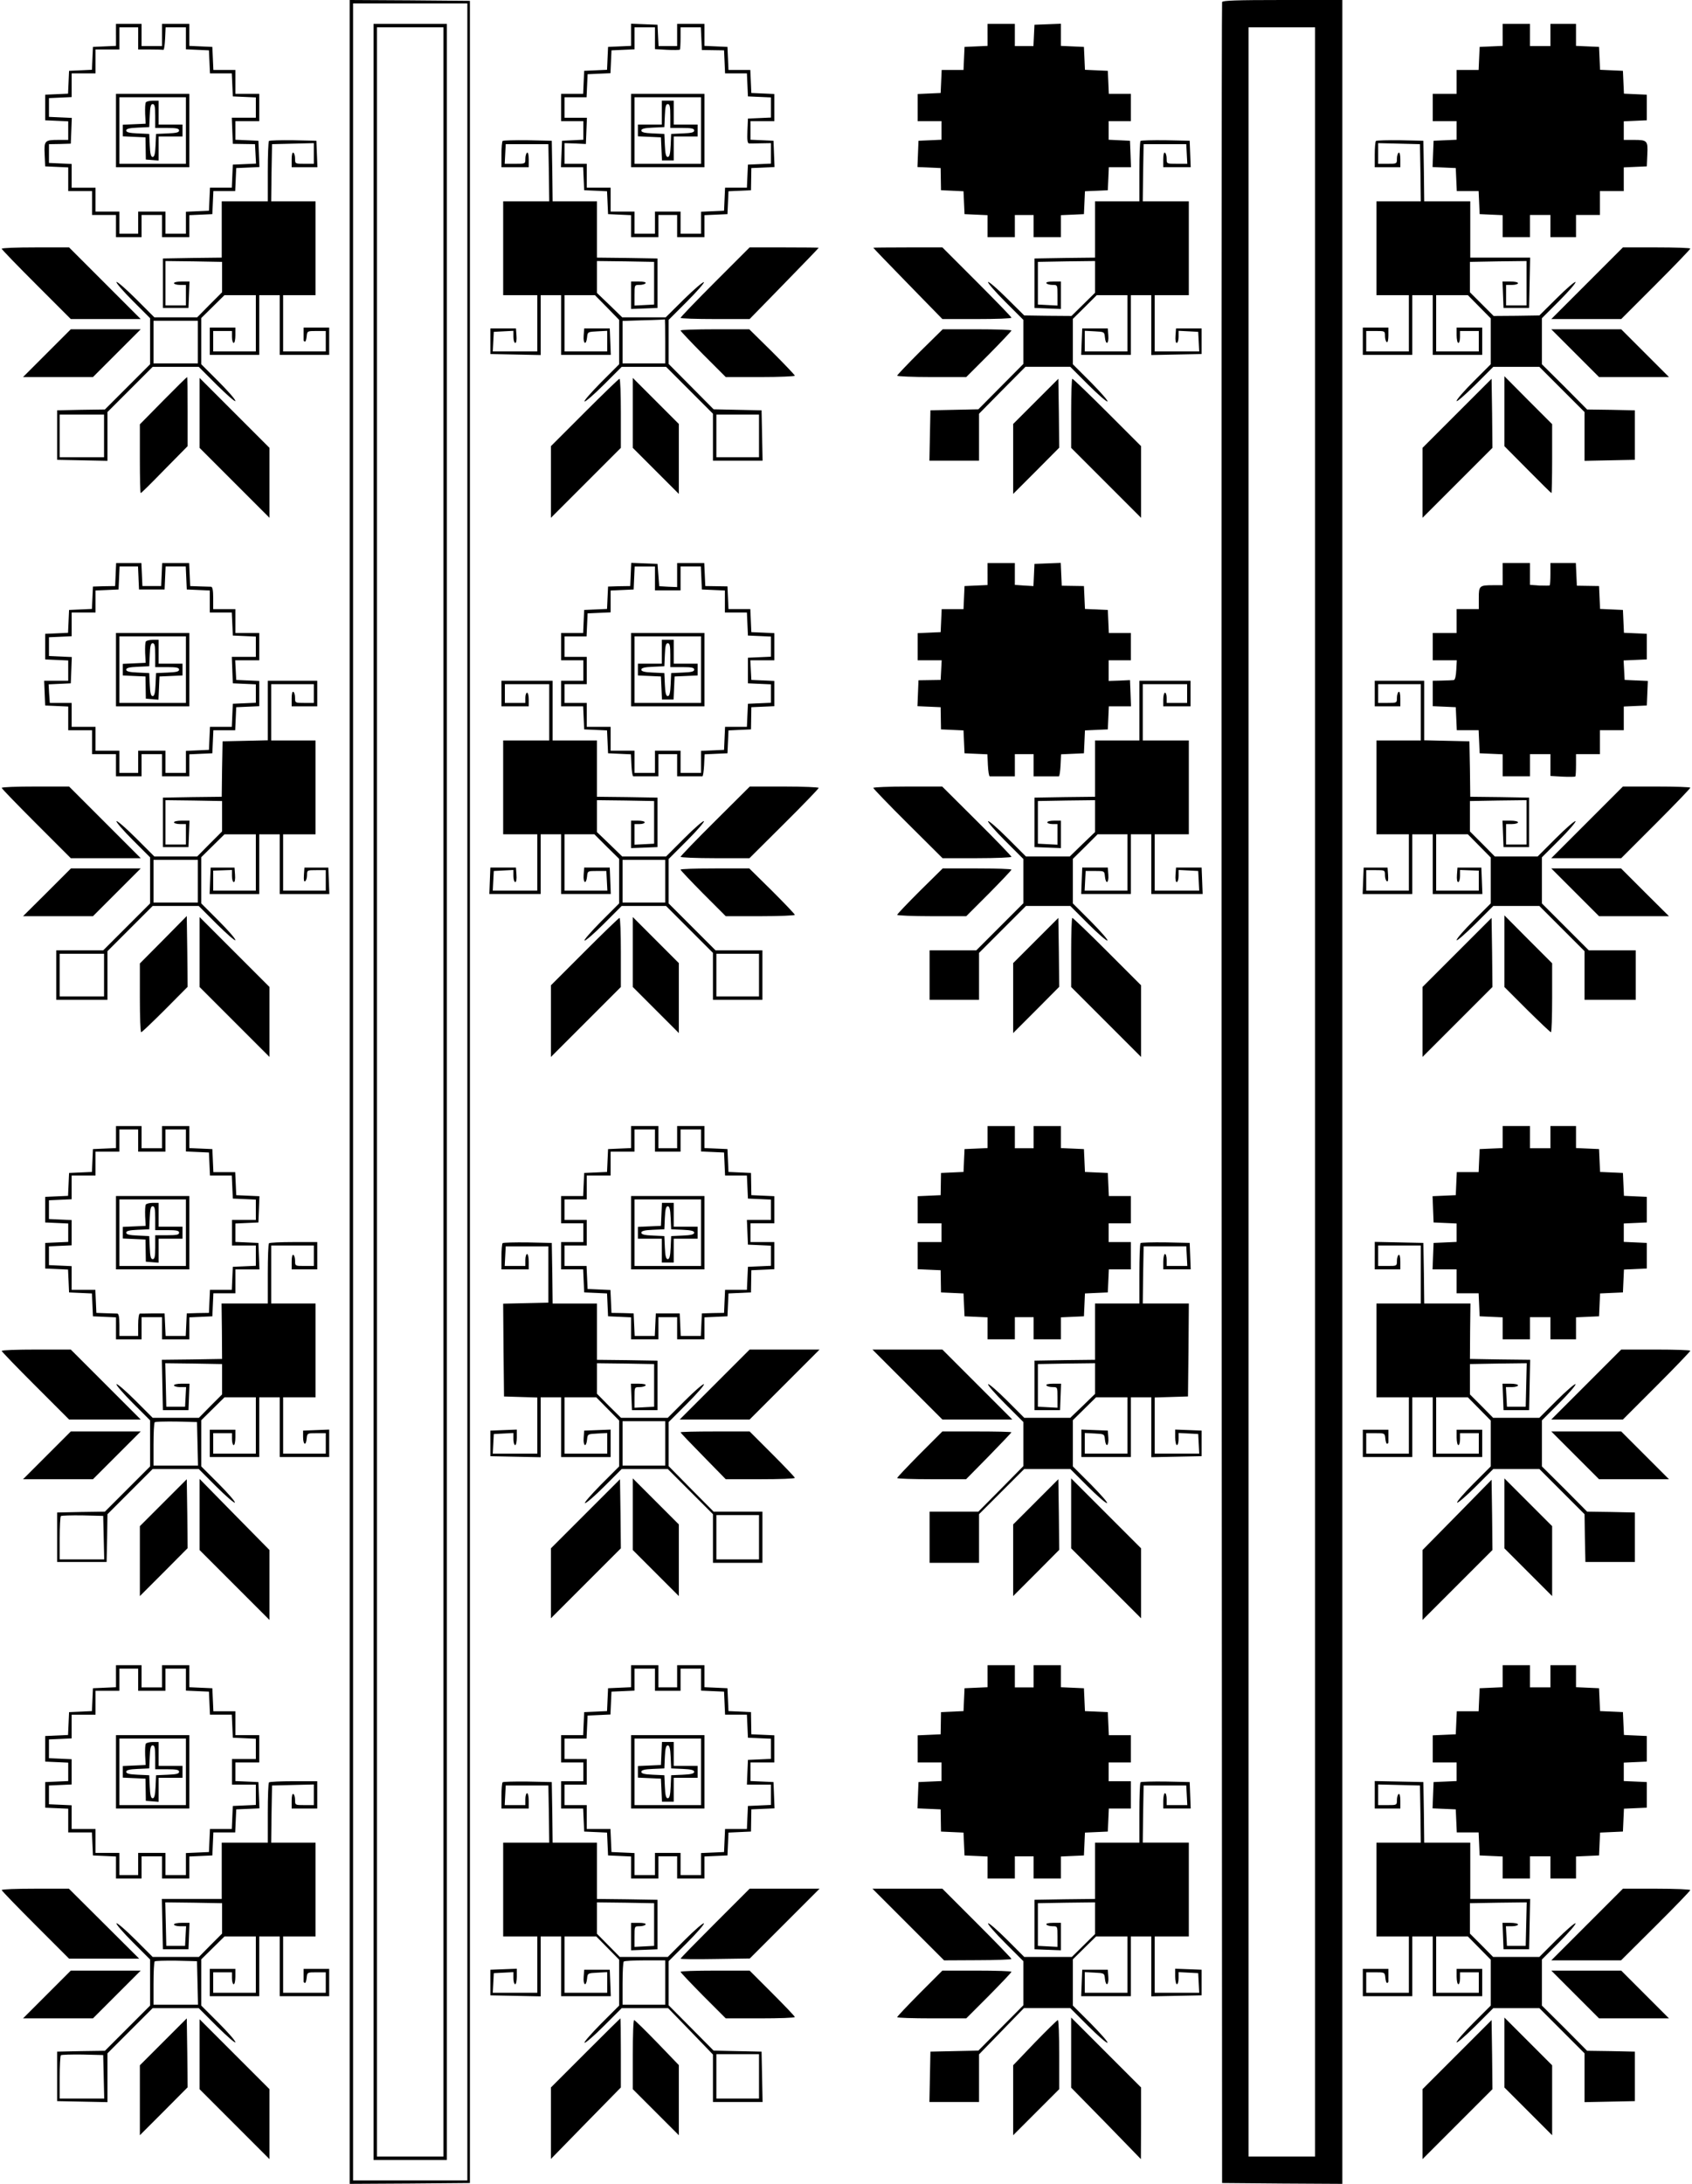
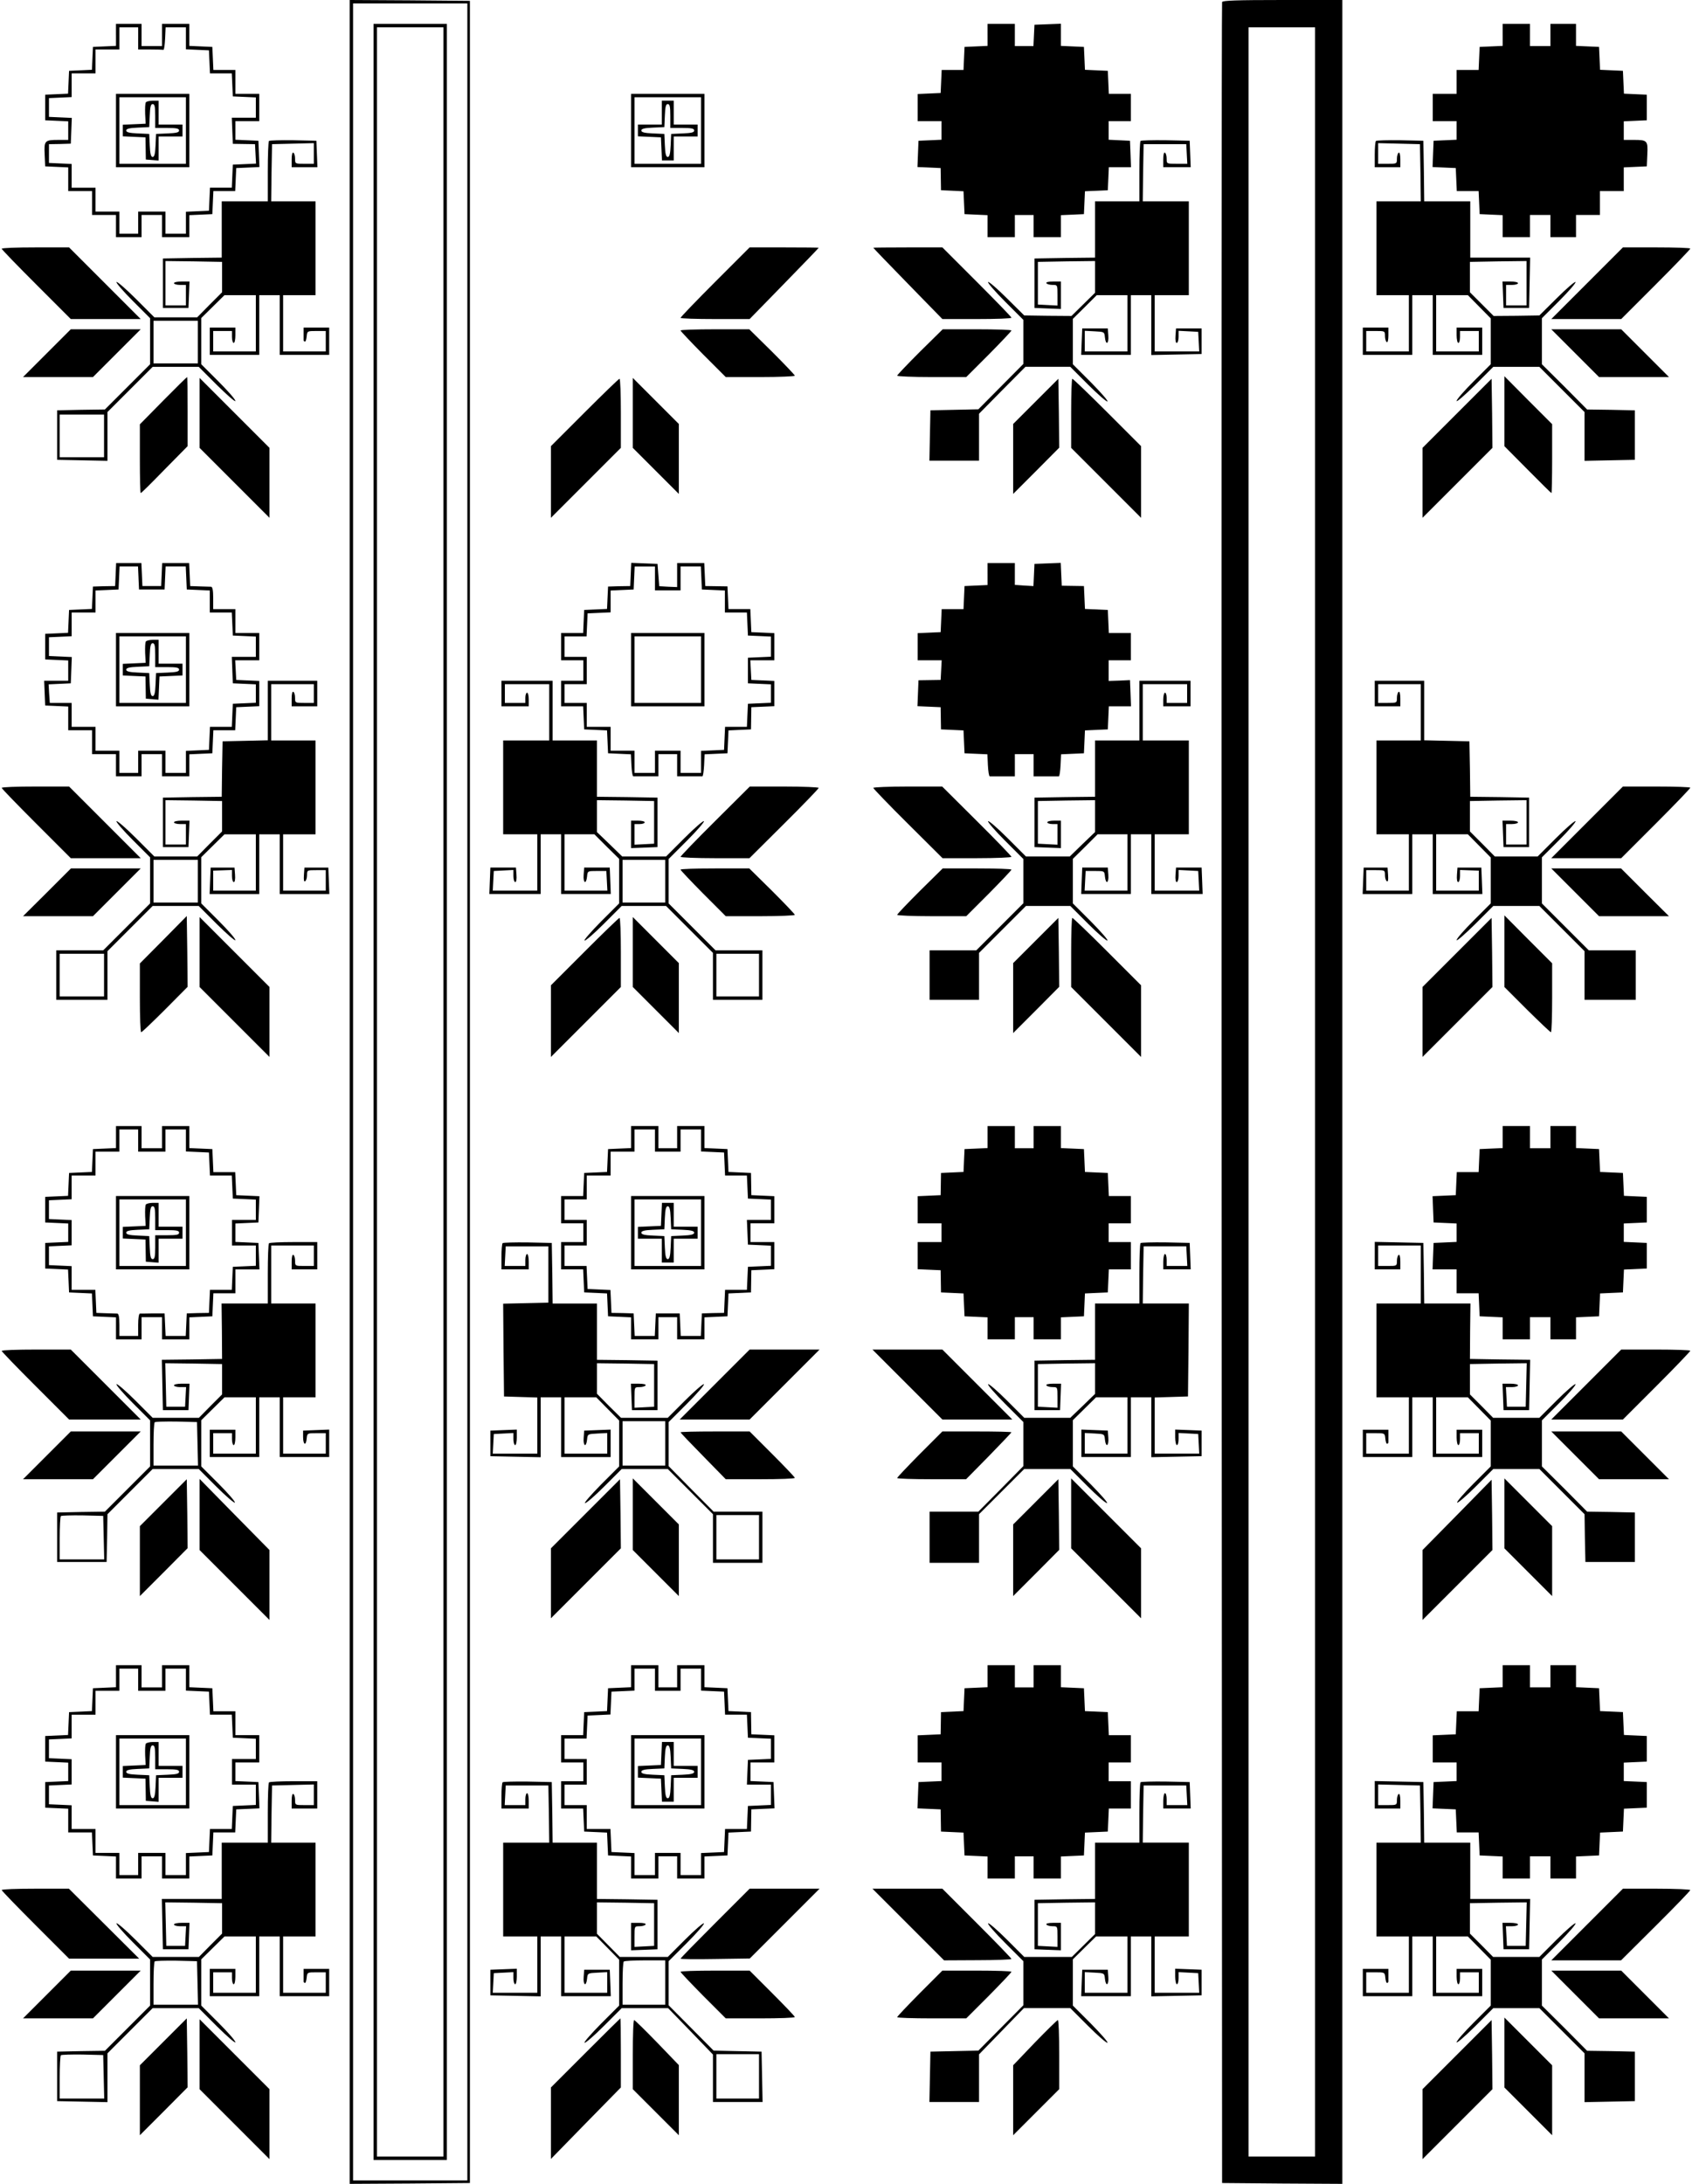
<svg xmlns="http://www.w3.org/2000/svg" version="1.0" width="992pt" height="1280pt" viewBox="0 0 992 1280" preserveAspectRatio="xMidYMid meet">
  <g transform="translate(0,1280) scale(0.1,-0.1)" fill="#000000" stroke="none">
    <path d="M2050 6400 l0 -6400 353 2 352 3 0 6395 0 6395 -352 3 -353 2 0 -6400z m690 0 l0 -6380 -335 0 -335 0 0 6380 0 6380 335 0 335 0 0 -6380z" />
    <path d="M2190 6400 l0 -6260 215 0 215 0 0 6260 0 6260 -215 0 -215 0 0 -6260z m410 0 l0 -6240 -195 0 -195 0 0 6240 0 6240 195 0 195 0 0 -6240z" />
    <path d="M7165 12788 c-3 -7 -4 -2886 -3 -6398 l3 -6385 353 -3 352 -2 0 6400 0 6400 -350 0 c-271 0 -352 -3 -355 -12z m545 -6388 l0 -6240 -195 0 -195 0 0 6240 0 6240 195 0 195 0 0 -6240z" />
    <path d="M680 12595 l0 -64 -67 -3 -68 -3 -3 -67 -3 -67 -67 -3 -67 -3 -3 -67 -3 -67 -67 -3 -67 -3 0 -75 0 -75 68 -3 67 -3 0 -54 0 -55 -57 0 c-81 0 -85 -4 -81 -86 l3 -69 68 -3 67 -3 0 -69 0 -70 70 0 70 0 0 -70 0 -70 70 0 70 0 0 -65 0 -65 75 0 75 0 0 65 0 65 60 0 60 0 0 -65 0 -65 80 0 80 0 0 65 0 64 68 3 67 3 3 68 3 67 64 0 64 0 3 68 3 67 68 3 68 3 -3 77 -3 77 -67 3 -68 3 0 54 0 55 70 0 70 0 0 80 0 80 -70 0 -70 0 0 70 0 70 -65 0 -64 0 -3 68 -3 67 -67 3 -68 3 0 64 0 65 -80 0 -80 0 0 -65 0 -65 -60 0 -60 0 0 65 0 65 -75 0 -75 0 0 -65z m130 -20 l0 -65 70 0 c39 0 73 -1 78 -2 4 -2 8 27 10 65 l3 67 59 0 60 0 0 -65 0 -64 68 -3 67 -3 3 -67 3 -68 64 0 64 0 3 -67 3 -68 68 -3 67 -3 0 -59 0 -60 -70 0 -71 0 3 -76 3 -77 65 -1 65 -1 3 -57 3 -57 -68 -3 -68 -3 -3 -67 -3 -68 -64 0 -64 0 -3 -67 -3 -68 -67 -3 -68 -3 0 -64 0 -65 -60 0 -60 0 0 65 0 65 -80 0 -80 0 0 -65 0 -65 -55 0 -55 0 0 65 0 65 -70 0 -70 0 0 70 0 70 -70 0 -70 0 0 70 0 69 -66 3 -67 3 0 55 0 55 64 1 64 2 3 75 3 76 -67 3 -67 3 0 55 0 55 67 3 66 3 0 69 0 70 70 0 70 0 0 70 0 70 70 0 70 0 0 65 0 65 55 0 55 0 0 -65z" />
    <path d="M680 12035 l0 -215 215 0 215 0 0 215 0 215 -215 0 -215 0 0 -215z m410 0 l0 -195 -195 0 -195 0 0 195 0 195 195 0 195 0 0 -195z" />
    <path d="M855 12200 c-4 -6 -5 -36 -4 -68 l3 -57 -67 -3 -67 -3 0 -34 0 -34 66 -3 67 -3 1 -65 1 -65 38 -3 37 -3 0 70 0 71 70 0 70 0 0 35 0 35 -70 0 -70 0 0 70 0 70 -34 0 c-19 0 -38 -5 -41 -10z m55 -80 l0 -70 70 0 c55 0 70 -3 70 -15 0 -11 -16 -15 -67 -17 l-68 -3 -3 -67 c-2 -50 -7 -68 -17 -68 -10 0 -15 18 -17 68 l-3 67 -67 3 c-50 2 -68 7 -68 17 0 10 18 15 68 17 l67 3 3 68 c2 51 6 67 17 67 12 0 15 -15 15 -70z" />
-     <path d="M3700 12596 l0 -65 -67 -3 -68 -3 -3 -67 -3 -67 -67 -3 -67 -3 -3 -67 -3 -68 -64 0 -65 0 0 -80 0 -80 65 0 65 0 0 -55 0 -54 -62 -3 -63 -3 -3 -77 -3 -78 65 0 65 0 3 -67 3 -68 67 -3 67 -3 3 -67 3 -67 68 -3 67 -3 0 -64 0 -65 80 0 80 0 0 65 0 65 55 0 55 0 0 -65 0 -65 80 0 80 0 0 65 0 64 68 3 67 3 3 67 3 67 66 3 66 3 1 65 1 65 68 3 68 3 -3 77 -3 77 -67 3 -68 3 0 54 0 55 70 0 70 0 0 80 0 79 -67 3 -68 3 -3 68 -3 67 -64 0 -64 0 -3 68 -3 67 -67 3 -68 3 0 64 0 65 -80 0 -80 0 0 -65 0 -65 -55 0 -54 0 -3 63 -3 62 -77 3 -78 3 0 -65z m140 -20 l0 -64 71 -4 c39 -2 73 -1 75 1 2 2 4 33 4 68 l0 63 60 0 59 0 3 -66 3 -67 65 -1 65 -1 3 -67 3 -68 64 0 64 0 3 -67 3 -68 68 -3 67 -3 0 -59 0 -59 -67 -3 -68 -3 -3 -72 c-2 -54 0 -73 10 -74 7 0 39 0 71 1 l57 1 0 -60 0 -60 -67 -3 -68 -3 -3 -67 -3 -68 -64 0 -64 0 -3 -67 -3 -68 -67 -3 -68 -3 0 -64 0 -65 -60 0 -60 0 0 65 0 65 -75 0 -75 0 0 -65 0 -65 -60 0 -60 0 0 65 0 65 -70 0 -70 0 0 70 0 70 -70 0 -70 0 0 70 0 70 -65 0 -65 0 0 61 0 60 63 -2 62 -3 3 77 3 77 -66 0 -65 0 0 60 0 60 65 0 64 0 3 68 3 67 67 3 67 3 3 67 3 67 68 3 67 3 0 64 0 65 60 0 60 0 0 -64z" />
    <path d="M3700 12035 l0 -215 215 0 215 0 0 215 0 215 -215 0 -215 0 0 -215z m410 0 l0 -195 -195 0 -195 0 0 195 0 195 195 0 195 0 0 -195z" />
    <path d="M3880 12140 l0 -70 -70 0 -70 0 0 -35 0 -34 68 -3 67 -3 3 -67 3 -68 34 0 35 0 0 70 0 70 70 0 70 0 0 35 0 35 -70 0 -70 0 0 70 0 70 -35 0 -35 0 0 -70z m50 -20 l0 -70 70 0 c55 0 70 -3 70 -15 0 -11 -16 -15 -67 -17 l-68 -3 -3 -67 c-2 -50 -7 -68 -17 -68 -10 0 -15 18 -17 68 l-3 67 -67 3 c-50 2 -68 7 -68 17 0 10 18 15 68 17 l67 3 3 68 c2 51 6 67 17 67 12 0 15 -15 15 -70z" />
    <path d="M5790 12595 l0 -64 -67 -3 -68 -3 -3 -67 -3 -68 -64 0 -64 0 -3 -67 -3 -68 -67 -3 -68 -3 0 -79 0 -80 70 0 70 0 0 -55 0 -54 -67 -3 -68 -3 -3 -77 -3 -77 68 -3 68 -3 1 -65 1 -65 66 -3 66 -3 3 -67 3 -67 68 -3 67 -3 0 -64 0 -65 80 0 80 0 0 65 0 65 55 0 55 0 0 -65 0 -65 80 0 80 0 0 65 0 64 68 3 67 3 3 67 3 67 67 3 67 3 3 68 3 67 65 0 65 0 -3 78 -3 77 -62 3 -63 3 0 54 0 55 65 0 65 0 0 80 0 80 -65 0 -64 0 -3 68 -3 67 -67 3 -67 3 -3 67 -3 67 -67 3 -68 3 0 65 0 65 -77 -3 -78 -3 -3 -62 -3 -63 -54 0 -55 0 0 65 0 65 -80 0 -80 0 0 -65z" />
    <path d="M8810 12595 l0 -64 -67 -3 -68 -3 -3 -67 -3 -68 -64 0 -65 0 0 -70 0 -70 -70 0 -70 0 0 -80 0 -80 70 0 70 0 0 -55 0 -54 -67 -3 -68 -3 -3 -77 -3 -77 68 -3 68 -3 3 -67 3 -68 64 0 64 0 3 -67 3 -68 68 -3 67 -3 0 -64 0 -65 80 0 80 0 0 65 0 65 60 0 60 0 0 -65 0 -65 75 0 75 0 0 65 0 65 70 0 70 0 0 70 0 70 70 0 70 0 0 70 0 69 68 3 67 3 3 69 c4 82 0 86 -80 86 l-58 0 0 55 0 54 68 3 67 3 0 75 0 75 -67 3 -67 3 -3 67 -3 67 -67 3 -67 3 -3 67 -3 67 -67 3 -68 3 0 64 0 65 -75 0 -75 0 0 -65 0 -65 -60 0 -60 0 0 65 0 65 -80 0 -80 0 0 -65z" />
    <path d="M1577 11974 c-4 -4 -7 -85 -7 -181 l0 -173 -135 0 -135 0 0 -165 0 -165 -172 -2 -173 -3 0 -145 0 -145 75 0 75 0 3 78 3 77 -46 0 c-25 0 -45 -4 -45 -10 0 -5 16 -10 35 -10 l35 0 0 -60 0 -60 -60 0 -60 0 0 130 0 130 166 -2 166 -3 0 -89 0 -89 -73 -73 -73 -74 -126 0 -125 0 -107 107 c-59 59 -111 104 -115 100 -4 -4 39 -54 95 -110 l102 -102 0 -135 0 -135 -132 -132 -133 -133 -140 -2 -140 -3 0 -145 0 -145 148 -3 147 -3 0 143 0 143 132 132 133 133 135 0 135 0 107 -107 c60 -59 108 -101 108 -93 0 9 -45 60 -100 115 l-100 100 0 135 0 136 68 67 68 67 92 0 92 0 0 -165 0 -165 -125 0 -125 0 0 60 0 60 55 0 55 0 0 -35 c0 -19 5 -35 10 -35 6 0 10 20 10 45 l0 45 -75 0 -75 0 0 -80 0 -80 145 0 145 0 0 175 0 175 60 0 60 0 0 -175 0 -175 145 0 145 0 0 80 0 80 -75 0 -75 0 0 -35 c0 -19 0 -37 0 -40 0 -3 3 -6 8 -7 4 -2 8 12 10 30 3 32 4 32 58 32 l54 0 0 -60 0 -60 -125 0 -125 0 0 165 0 165 95 0 95 0 0 275 0 275 -130 0 -130 0 2 168 3 167 123 3 122 3 0 -61 0 -60 -55 0 c-54 0 -55 0 -55 29 0 17 -4 33 -10 36 -6 4 -10 -12 -10 -39 l0 -46 75 0 76 0 -3 78 -3 77 -136 3 c-74 1 -138 -1 -142 -4z m-417 -1179 l0 -125 -130 0 -130 0 0 125 0 125 130 0 130 0 0 -125z m-550 -550 l0 -125 -130 0 -130 0 0 125 0 125 130 0 130 0 0 -125z" />
-     <path d="M2947 11974 c-4 -4 -7 -40 -7 -81 l0 -73 80 0 80 0 0 46 c0 27 -4 43 -10 39 -5 -3 -10 -19 -10 -36 0 -29 0 -29 -60 -29 l-61 0 3 58 3 57 125 0 125 0 3 -167 2 -168 -135 0 -135 0 0 -275 0 -275 100 0 100 0 0 -165 0 -165 -130 0 -131 0 3 58 3 57 58 3 57 3 0 -36 c0 -19 5 -35 11 -35 6 0 9 17 7 43 l-3 42 -75 0 -75 0 0 -75 0 -75 148 -3 147 -3 0 176 0 175 60 0 60 0 0 -175 0 -175 145 0 146 0 -3 78 -3 77 -75 0 -75 0 -3 -42 c-4 -50 15 -59 20 -10 3 32 4 32 61 35 l57 3 0 -61 0 -60 -125 0 -125 0 0 165 0 165 89 0 89 0 71 -72 71 -73 0 -130 0 -130 -106 -106 c-58 -59 -102 -109 -97 -112 5 -3 56 41 114 99 l104 104 130 0 130 0 138 -138 137 -137 0 -138 0 -137 145 0 146 0 -3 148 -3 147 -141 3 -140 3 -132 133 -132 133 0 129 0 129 107 107 c59 59 104 111 100 114 -4 4 -56 -40 -116 -99 l-108 -107 -128 0 -127 0 -74 72 -74 71 0 94 0 93 168 -2 167 -3 0 -125 0 -125 -57 -3 -58 -3 0 61 c0 60 0 60 29 60 17 0 33 5 36 10 4 6 -12 10 -39 10 l-46 0 0 -80 0 -81 78 3 77 3 0 145 0 145 -177 3 -178 2 0 165 0 165 -130 0 -130 0 -2 178 -3 177 -141 3 c-77 1 -143 -1 -147 -4z m953 -1174 l0 -130 -125 0 -125 0 0 125 0 124 123 4 c67 1 123 4 125 5 1 1 2 -56 2 -128z m550 -555 l0 -125 -125 0 -125 0 0 125 0 125 125 0 125 0 0 -125z" />
    <path d="M6687 11974 c-4 -4 -7 -85 -7 -181 l0 -173 -130 0 -130 0 0 -165 0 -165 -177 -2 -178 -3 0 -145 0 -145 78 -3 77 -3 0 81 0 80 -46 0 c-27 0 -43 -4 -39 -10 3 -5 19 -10 36 -10 29 0 29 0 29 -60 l0 -61 -57 3 -58 3 0 125 0 125 168 3 167 2 0 -93 0 -93 -69 -68 -69 -68 -138 1 -139 2 -102 101 c-56 56 -106 99 -110 95 -4 -4 41 -56 100 -115 l107 -107 0 -129 0 -129 -132 -133 -132 -133 -140 -3 -141 -3 -3 -147 -3 -148 146 0 145 0 0 138 0 137 136 138 136 137 132 0 131 0 104 -104 c58 -58 109 -102 114 -99 5 3 -39 53 -97 112 l-106 106 0 133 0 133 70 69 70 70 90 0 90 0 0 -165 0 -165 -125 0 -125 0 0 60 0 61 58 -3 c56 -3 57 -3 60 -35 5 -49 24 -40 20 10 l-3 42 -75 0 -75 0 -3 -77 -3 -78 146 0 145 0 0 175 0 175 60 0 60 0 0 -175 0 -176 148 3 147 3 0 75 0 75 -75 0 -75 0 -3 -42 c-2 -26 1 -43 7 -43 6 0 11 16 11 35 l0 36 58 -3 57 -3 3 -57 3 -58 -131 0 -130 0 0 165 0 165 100 0 100 0 0 275 0 275 -135 0 -135 0 2 168 3 167 125 0 125 0 3 -57 3 -58 -61 0 c-60 0 -60 0 -60 29 0 17 -4 33 -10 36 -6 4 -10 -12 -10 -39 l0 -46 80 0 81 0 -3 78 -3 77 -141 3 c-77 1 -143 -1 -147 -4z" />
    <path d="M8067 11974 c-4 -4 -7 -40 -7 -81 l0 -73 75 0 75 0 0 46 c0 27 -4 43 -10 39 -5 -3 -10 -19 -10 -36 0 -29 -1 -29 -55 -29 l-55 0 0 60 0 61 123 -3 122 -3 3 -167 2 -168 -130 0 -130 0 0 -275 0 -275 95 0 95 0 0 -165 0 -165 -125 0 -125 0 0 60 0 60 55 0 c54 0 55 0 55 -29 0 -17 5 -33 10 -36 6 -4 10 12 10 39 l0 46 -75 0 -75 0 0 -80 0 -80 145 0 145 0 0 175 0 175 60 0 60 0 0 -175 0 -175 145 0 145 0 0 80 0 80 -75 0 -75 0 0 -45 c0 -25 5 -45 10 -45 6 0 10 16 10 35 l0 35 55 0 55 0 0 -60 0 -60 -125 0 -125 0 0 165 0 165 93 0 93 0 67 -68 67 -68 0 -134 0 -135 -100 -100 c-55 -55 -100 -106 -100 -115 0 -8 48 34 108 93 l107 107 135 0 135 0 133 -133 132 -132 0 -143 0 -143 148 3 147 3 0 145 0 145 -140 3 -140 2 -132 133 -133 132 0 135 0 135 102 102 c56 56 99 106 95 110 -4 4 -54 -39 -110 -95 l-102 -101 -134 -2 -134 -1 -69 69 -70 70 0 89 0 89 166 3 166 2 0 -130 0 -130 -60 0 -60 0 0 60 0 60 35 0 c19 0 35 5 35 10 0 6 -20 10 -45 10 l-46 0 3 -77 3 -78 75 0 75 0 3 148 3 147 -176 0 -175 0 0 165 0 165 -135 0 -135 0 -2 178 -3 177 -136 3 c-74 1 -138 -1 -142 -4z" />
    <path d="M10 11342 c0 -4 91 -98 203 -210 l202 -202 205 0 205 0 -210 210 -210 210 -197 0 c-109 0 -198 -3 -198 -8z" />
    <path d="M4192 11147 c-111 -111 -202 -206 -202 -210 0 -4 91 -7 203 -7 l202 0 202 207 c112 115 203 209 203 211 0 1 -91 2 -203 2 l-202 0 -203 -203z" />
    <path d="M5120 11348 c0 -2 91 -96 203 -211 l202 -207 203 0 c111 0 202 3 202 8 0 4 -91 98 -203 210 l-202 202 -203 0 c-111 0 -202 -1 -202 -2z" />
    <path d="M9305 11140 l-210 -210 205 0 205 0 203 203 c111 111 202 206 202 210 0 4 -89 7 -198 7 l-197 0 -210 -210z" />
    <path d="M275 10730 l-140 -140 205 0 205 0 140 140 140 140 -205 0 -205 0 -140 -140z" />
    <path d="M3990 10863 c0 -4 60 -67 132 -140 l133 -133 202 0 c112 0 203 4 203 8 0 4 -60 67 -133 140 l-134 132 -201 0 c-111 0 -202 -3 -202 -7z" />
    <path d="M5393 10738 c-73 -73 -133 -136 -133 -140 0 -4 91 -8 203 -8 l202 0 133 133 c72 73 132 136 132 140 0 4 -91 7 -202 7 l-201 0 -134 -132z" />
    <path d="M9235 10730 l140 -140 205 0 205 0 -140 140 -140 140 -205 0 -205 0 140 -140z" />
    <path d="M957 10452 l-137 -139 0 -201 c0 -111 2 -202 5 -202 4 0 66 62 140 138 l135 137 0 203 c0 111 -1 202 -3 202 -2 0 -65 -62 -140 -138z" />
    <path d="M8820 10390 l0 -205 136 -137 c75 -76 138 -138 140 -138 2 0 4 91 4 202 l0 202 -140 140 -140 141 0 -205z" />
    <path d="M1170 10380 l0 -205 205 -205 205 -205 0 205 0 205 -205 205 -205 205 0 -205z" />
    <path d="M3427 10382 l-197 -197 0 -210 0 -210 205 205 205 205 0 202 c0 112 -3 203 -8 203 -4 0 -96 -89 -205 -198z" />
    <path d="M3710 10380 l0 -205 135 -135 135 -135 0 205 0 205 -135 135 -135 135 0 -205z" />
    <path d="M6073 10448 l-133 -133 0 -205 0 -205 135 135 135 136 -2 202 -3 202 -132 -132z" />
    <path d="M6280 10377 l0 -202 205 -205 205 -205 0 210 0 210 -198 198 c-108 108 -201 197 -205 197 -4 0 -7 -91 -7 -203z" />
    <path d="M8543 10378 l-203 -203 0 -205 0 -205 205 205 205 205 -2 203 -3 202 -202 -202z" />
    <path d="M678 9433 l-3 -68 -65 -1 -65 -2 -3 -65 -3 -66 -67 -3 -67 -3 -3 -67 -3 -67 -67 -3 -67 -3 0 -75 0 -75 68 -3 67 -3 0 -59 0 -60 -70 0 -71 0 3 -72 3 -73 68 -3 67 -3 0 -69 0 -70 70 0 70 0 0 -70 0 -70 70 0 70 0 0 -65 0 -65 75 0 75 0 0 65 0 65 60 0 60 0 0 -65 0 -65 80 0 80 0 0 65 0 64 68 3 67 3 3 68 3 67 64 0 64 0 3 68 3 67 68 3 67 3 0 74 0 74 -67 3 -68 3 -3 58 -3 57 71 0 70 0 0 80 0 80 -70 0 -70 0 0 70 0 70 -65 0 -65 0 0 65 c0 45 -4 65 -12 66 -7 0 -38 1 -68 2 l-55 2 -3 68 -3 67 -79 0 -79 0 -3 -67 -3 -68 -55 0 -55 0 -3 68 -3 67 -74 0 -74 0 -3 -67z m134 -20 l3 -68 75 0 75 0 3 68 3 67 59 0 59 0 3 -67 3 -68 68 -3 67 -3 0 -64 0 -65 65 0 64 0 3 -67 3 -68 68 -3 67 -3 0 -59 0 -60 -70 0 -71 0 3 -77 3 -78 68 -3 67 -3 0 -54 0 -54 -67 -3 -68 -3 -3 -67 -3 -68 -64 0 -64 0 -3 -67 -3 -68 -67 -3 -68 -3 0 -64 0 -65 -60 0 -60 0 0 65 0 65 -80 0 -80 0 0 -65 0 -65 -55 0 -55 0 0 65 0 65 -70 0 -70 0 0 70 0 70 -70 0 -70 0 0 70 0 70 -64 0 -64 0 -4 55 -3 54 65 3 65 3 3 77 3 77 -67 3 -67 3 0 55 0 55 67 3 66 3 0 69 0 70 70 0 70 0 0 65 0 64 68 3 67 3 3 68 3 67 54 0 54 0 3 -67z" />
    <path d="M680 8875 l0 -215 215 0 215 0 0 215 0 215 -215 0 -215 0 0 -215z m410 0 l0 -195 -195 0 -195 0 0 195 0 195 195 0 195 0 0 -195z" />
    <path d="M855 9040 c-4 -6 -5 -36 -4 -68 l3 -57 -67 -3 -67 -3 0 -34 0 -34 66 -3 67 -3 1 -65 1 -65 37 -3 37 -3 3 68 3 68 68 3 67 3 0 34 0 35 -70 0 -70 0 0 70 0 70 -34 0 c-19 0 -38 -5 -41 -10z m55 -80 l0 -70 70 0 c55 0 70 -3 70 -15 0 -11 -16 -15 -67 -17 l-68 -3 -3 -67 c-2 -50 -7 -68 -17 -68 -10 0 -15 18 -17 68 l-3 67 -67 3 c-50 2 -68 7 -68 17 0 10 18 15 68 17 l67 3 3 68 c2 51 6 67 17 67 12 0 15 -15 15 -70z" />
    <path d="M3698 9433 l-3 -68 -65 -1 -65 -2 -3 -65 -3 -66 -67 -3 -67 -3 -3 -67 -3 -68 -64 0 -65 0 0 -80 0 -80 65 0 65 0 0 -60 0 -60 -65 0 -65 0 0 -75 0 -75 65 0 64 0 3 -67 3 -68 67 -3 67 -3 3 -67 3 -67 67 -3 67 -3 3 -65 c2 -35 6 -64 11 -64 4 0 39 0 77 0 l70 0 0 65 0 65 55 0 55 0 0 -65 0 -65 70 0 c39 0 73 0 78 0 4 0 8 29 10 64 l3 65 67 3 67 3 3 67 3 67 66 3 66 3 1 65 1 65 68 3 67 3 0 74 0 74 -67 3 -68 3 -3 58 -3 57 71 0 70 0 0 80 0 79 -67 3 -68 3 -3 68 -3 67 -64 0 -64 0 -3 66 -3 67 -65 1 -65 1 -3 68 -3 67 -79 0 -80 0 0 -71 0 -70 -52 2 -53 3 -5 65 -5 66 -77 3 -77 3 -3 -68z m142 -23 l0 -70 75 0 75 0 0 70 0 70 60 0 59 0 3 -67 3 -68 68 -3 67 -3 0 -64 0 -65 65 0 64 0 3 -67 3 -68 68 -3 67 -3 0 -59 0 -59 -67 -3 -68 -3 0 -75 0 -75 68 -3 67 -3 0 -54 0 -54 -67 -3 -68 -3 -3 -67 -3 -68 -64 0 -64 0 -3 -67 -3 -68 -67 -3 -68 -3 0 -64 0 -65 -60 0 -60 0 0 65 0 65 -75 0 -75 0 0 -65 0 -65 -60 0 -60 0 0 65 0 65 -70 0 -70 0 0 70 0 70 -70 0 -70 0 0 70 0 70 -65 0 -65 0 0 55 0 55 65 0 65 0 0 80 0 80 -65 0 -65 0 0 60 0 60 65 0 64 0 3 68 3 67 68 3 67 3 0 64 0 64 68 3 67 3 3 68 3 67 59 0 60 0 0 -70z" />
    <path d="M3700 8875 l0 -215 215 0 215 0 0 215 0 215 -215 0 -215 0 0 -215z m410 0 l0 -195 -195 0 -195 0 0 195 0 195 195 0 195 0 0 -195z" />
-     <path d="M3880 8980 l0 -70 -70 0 -70 0 0 -35 0 -34 68 -3 67 -3 3 -67 3 -68 34 0 34 0 3 68 3 67 68 3 67 3 0 34 0 35 -70 0 -70 0 0 70 0 70 -35 0 -35 0 0 -70z m50 -20 l0 -70 70 0 c55 0 70 -3 70 -15 0 -11 -16 -15 -67 -17 l-68 -3 -3 -67 c-2 -50 -7 -68 -17 -68 -10 0 -15 18 -17 68 l-3 67 -67 3 c-50 2 -68 7 -68 17 0 10 18 15 68 17 l67 3 3 68 c2 51 6 67 17 67 12 0 15 -15 15 -70z" />
    <path d="M5790 9435 l0 -64 -67 -3 -68 -3 -3 -67 -3 -68 -64 0 -64 0 -3 -67 -3 -68 -67 -3 -68 -3 0 -79 0 -80 70 0 71 0 -3 -57 -3 -58 -65 -1 -65 -1 -3 -76 -3 -76 68 -3 68 -3 1 -65 1 -65 66 -3 66 -3 3 -67 3 -67 67 -3 67 -3 3 -65 c2 -35 6 -64 11 -64 4 0 39 0 77 0 l70 0 0 65 0 65 55 0 55 0 0 -65 0 -65 70 0 c39 0 73 0 78 0 4 0 8 29 10 64 l3 65 67 3 67 3 3 67 3 67 67 3 67 3 3 68 3 67 65 0 65 0 -3 77 -3 77 -62 -3 -63 -2 0 60 0 61 65 0 65 0 0 80 0 80 -65 0 -64 0 -3 68 -3 67 -67 3 -67 3 -3 67 -3 67 -65 1 -65 1 -3 67 -3 67 -77 -3 -77 -3 -3 -65 -3 -65 -54 3 -55 4 0 64 0 64 -80 0 -80 0 0 -65z" />
-     <path d="M8810 9435 l0 -65 -54 0 c-83 0 -86 -3 -86 -76 l0 -64 -65 0 -65 0 0 -70 0 -70 -70 0 -70 0 0 -80 0 -80 70 0 71 0 -3 -57 c-2 -37 -7 -58 -15 -59 -7 -1 -38 -2 -68 -3 l-55 -1 0 -75 0 -74 68 -3 67 -3 3 -67 3 -68 64 0 64 0 3 -67 3 -68 68 -3 67 -3 0 -64 0 -65 80 0 80 0 0 65 0 65 60 0 60 0 0 -64 0 -64 71 -4 c39 -2 73 -1 75 1 2 2 4 33 4 68 l0 63 70 0 70 0 0 70 0 70 70 0 70 0 0 70 0 69 68 3 67 3 3 72 3 72 -68 3 -68 3 -3 57 -3 57 68 3 68 3 0 75 0 75 -67 3 -67 3 -3 67 -3 67 -67 3 -67 3 -3 67 -3 67 -65 1 -65 1 -3 67 -3 66 -74 0 -75 0 0 -63 c0 -35 -2 -66 -4 -68 -2 -2 -29 -2 -60 -1 l-56 4 0 64 0 64 -80 0 -80 0 0 -65z" />
    <path d="M1570 8635 l0 -174 -132 -3 -133 -3 -3 -162 -2 -163 -173 -2 -172 -3 0 -145 0 -145 75 0 75 0 3 78 3 77 -46 0 c-25 0 -45 -4 -45 -10 0 -5 16 -10 35 -10 l35 0 0 -60 0 -60 -60 0 -60 0 0 130 0 130 166 -2 166 -3 0 -89 0 -89 -73 -73 -73 -74 -126 0 -125 0 -107 107 c-59 59 -111 104 -115 100 -4 -4 39 -54 95 -110 l102 -102 0 -135 0 -135 -138 -138 -137 -137 -138 0 -137 0 0 -145 0 -145 150 0 150 0 0 142 0 143 132 132 133 133 135 0 135 0 107 -107 c60 -59 108 -101 108 -93 0 9 -45 60 -100 115 l-100 100 0 135 0 136 68 67 68 67 92 0 92 0 0 -165 0 -165 -125 0 -125 0 0 58 0 59 55 2 55 2 0 -35 c0 -20 5 -36 11 -36 6 0 9 17 7 43 l-3 42 -70 0 -70 0 -3 -77 -3 -78 146 0 145 0 0 175 0 175 60 0 60 0 0 -175 0 -175 145 0 146 0 -3 78 -3 77 -70 0 -70 0 -3 -43 c-2 -29 0 -42 7 -37 6 3 11 19 11 36 0 29 1 29 55 29 l55 0 0 -60 0 -60 -125 0 -125 0 0 165 0 165 95 0 95 0 0 275 0 275 -130 0 -130 0 0 165 0 165 125 0 125 0 0 -55 0 -55 -55 0 c-54 0 -55 0 -55 29 0 17 -4 33 -10 36 -6 4 -10 -12 -10 -39 l0 -46 75 0 75 0 0 75 0 75 -145 0 -145 0 0 -175z m-410 -1000 l0 -125 -130 0 -130 0 0 125 0 125 130 0 130 0 0 -125z m-550 -550 l0 -125 -130 0 -130 0 0 125 0 125 130 0 130 0 0 -125z" />
    <path d="M2940 8735 l0 -75 80 0 80 0 0 40 c0 22 -4 40 -10 40 -5 0 -10 -13 -10 -30 l0 -30 -60 0 -60 0 0 55 0 55 130 0 130 0 0 -165 0 -165 -135 0 -135 0 0 -275 0 -275 100 0 100 0 0 -165 0 -165 -130 0 -131 0 3 58 3 57 58 3 57 3 0 -36 c0 -19 5 -35 11 -35 6 0 9 17 7 43 l-3 42 -75 0 -75 0 -3 -77 -3 -78 151 0 150 0 0 175 0 175 60 0 60 0 0 -175 0 -175 145 0 146 0 -3 78 -3 77 -75 0 -75 0 -3 -42 c-4 -50 15 -59 20 -10 3 32 3 32 58 32 l55 0 3 -57 3 -58 -126 0 -125 0 0 165 0 165 87 0 88 0 72 -72 73 -72 0 -131 0 -130 -106 -106 c-58 -59 -102 -109 -97 -112 5 -3 56 41 114 99 l104 104 130 0 130 0 138 -138 137 -137 0 -138 0 -137 145 0 145 0 0 145 0 145 -138 0 -137 0 -138 138 -137 137 0 130 0 130 107 107 c59 59 104 111 100 115 -4 4 -56 -41 -115 -100 l-107 -107 -129 0 -128 0 -74 72 -74 71 0 94 0 93 168 -2 167 -3 0 -125 0 -125 -57 -3 -58 -3 0 61 0 60 30 0 c17 0 30 5 30 10 0 6 -18 10 -40 10 l-40 0 0 -80 0 -81 78 3 77 3 0 145 0 145 -177 3 -178 2 0 165 0 165 -130 0 -130 0 0 175 0 175 -150 0 -150 0 0 -75z m960 -1100 l0 -125 -125 0 -125 0 0 125 0 125 125 0 125 0 0 -125z m550 -550 l0 -125 -125 0 -125 0 0 125 0 125 125 0 125 0 0 -125z" />
    <path d="M6680 8635 l0 -175 -130 0 -130 0 0 -165 0 -165 -177 -2 -178 -3 0 -145 0 -145 78 -3 77 -3 0 81 0 80 -40 0 c-22 0 -40 -4 -40 -10 0 -5 14 -10 30 -10 l30 0 0 -60 0 -61 -57 3 -58 3 0 125 0 125 168 3 167 2 0 -93 0 -94 -74 -71 -74 -72 -128 0 -129 0 -107 107 c-59 59 -111 104 -115 100 -4 -4 41 -56 100 -115 l107 -107 0 -130 0 -129 -138 -138 -138 -138 -137 0 -137 0 0 -145 0 -145 145 0 145 0 0 138 0 137 138 138 137 137 130 0 130 0 104 -104 c58 -58 109 -102 114 -99 5 3 -39 53 -97 112 l-106 106 0 130 0 131 73 72 72 72 88 0 87 0 0 -165 0 -165 -125 0 -126 0 3 58 3 57 55 0 c55 0 55 0 58 -32 5 -49 24 -40 20 10 l-3 42 -75 0 -75 0 -3 -77 -3 -78 146 0 145 0 0 175 0 175 60 0 60 0 0 -175 0 -175 150 0 151 0 -3 78 -3 77 -75 0 -75 0 -3 -42 c-2 -26 1 -43 7 -43 6 0 11 16 11 35 l0 36 58 -3 57 -3 3 -57 3 -58 -131 0 -130 0 0 165 0 165 100 0 100 0 0 275 0 275 -135 0 -135 0 0 165 0 165 130 0 130 0 0 -55 0 -55 -60 0 -60 0 0 30 c0 17 -4 30 -10 30 -5 0 -10 -18 -10 -40 l0 -40 80 0 80 0 0 75 0 75 -150 0 -150 0 0 -175z" />
    <path d="M8060 8735 l0 -75 75 0 75 0 0 46 c0 27 -4 43 -10 39 -5 -3 -10 -19 -10 -36 0 -29 -1 -29 -55 -29 l-55 0 0 55 0 55 125 0 125 0 0 -165 0 -165 -130 0 -130 0 0 -275 0 -275 95 0 95 0 0 -165 0 -165 -125 0 -125 0 0 60 0 60 55 0 c54 0 55 0 55 -29 0 -17 5 -33 11 -36 7 -5 9 8 7 37 l-3 43 -70 0 -70 0 -3 -77 -3 -78 146 0 145 0 0 175 0 175 60 0 60 0 0 -175 0 -175 145 0 146 0 -3 78 -3 77 -70 0 -70 0 -3 -42 c-2 -26 1 -43 7 -43 6 0 11 16 11 36 l0 35 55 -2 55 -2 0 -59 0 -58 -125 0 -125 0 0 165 0 165 93 0 93 0 67 -68 67 -68 0 -134 0 -135 -100 -100 c-55 -55 -100 -106 -100 -115 0 -8 48 34 108 93 l107 107 135 0 135 0 133 -133 132 -132 0 -143 0 -142 150 0 150 0 0 145 0 145 -138 0 -137 0 -138 138 -137 137 0 135 0 135 102 102 c56 56 99 106 95 110 -4 4 -56 -41 -115 -100 l-107 -107 -125 0 -126 0 -73 74 -73 73 0 89 0 89 166 3 166 2 0 -130 0 -130 -60 0 -60 0 0 60 0 60 35 0 c19 0 35 5 35 10 0 6 -20 10 -45 10 l-46 0 3 -77 3 -78 75 0 75 0 0 145 0 145 -172 3 -173 2 -2 163 -3 162 -132 3 -133 3 0 174 0 175 -145 0 -145 0 0 -75z" />
    <path d="M10 8182 c0 -4 91 -98 203 -210 l202 -202 205 0 205 0 -210 210 -210 210 -197 0 c-109 0 -198 -3 -198 -8z" />
    <path d="M4193 7988 c-112 -111 -203 -206 -203 -210 0 -4 91 -8 202 -8 l202 0 203 202 c112 111 203 206 203 210 0 4 -91 8 -202 8 l-202 0 -203 -202z" />
    <path d="M5120 8182 c0 -4 91 -99 203 -210 l203 -202 202 0 c111 0 202 4 202 8 0 4 -91 99 -203 210 l-203 202 -202 0 c-111 0 -202 -4 -202 -8z" />
    <path d="M9305 7980 l-210 -210 205 0 205 0 203 203 c111 111 202 206 202 210 0 4 -89 7 -198 7 l-197 0 -210 -210z" />
    <path d="M276 7570 l-141 -140 205 0 205 0 140 140 140 140 -204 0 -205 0 -140 -140z" />
    <path d="M3990 7703 c0 -4 60 -67 132 -140 l133 -133 202 0 c112 0 203 4 203 8 0 4 -60 67 -133 140 l-134 132 -201 0 c-111 0 -202 -3 -202 -7z" />
    <path d="M5393 7578 c-73 -73 -133 -136 -133 -140 0 -4 91 -8 203 -8 l202 0 133 133 c72 73 132 136 132 140 0 4 -91 7 -202 7 l-201 0 -134 -132z" />
    <path d="M9235 7570 l140 -140 205 0 205 0 -141 140 -140 140 -205 0 -204 0 140 -140z" />
    <path d="M958 7292 l-138 -139 0 -201 c0 -111 3 -202 8 -202 4 0 67 60 140 133 l132 133 -2 207 -3 208 -137 -139z" />
    <path d="M8820 7225 l0 -210 133 -133 c73 -72 136 -132 140 -132 4 0 7 91 7 202 l0 202 -140 140 -140 141 0 -210z" />
    <path d="M1170 7220 l0 -205 205 -205 205 -205 0 205 0 205 -205 205 -205 205 0 -205z" />
    <path d="M3427 7222 l-197 -197 0 -210 0 -210 205 205 205 205 0 202 c0 112 -3 203 -8 203 -4 0 -96 -89 -205 -198z" />
    <path d="M3710 7220 l0 -205 135 -135 135 -135 0 205 0 205 -135 135 -135 135 0 -205z" />
    <path d="M6073 7288 l-133 -133 0 -205 0 -205 135 135 135 136 -2 202 -3 202 -132 -132z" />
    <path d="M6280 7217 l0 -202 205 -205 205 -205 0 210 0 210 -198 198 c-108 108 -201 197 -205 197 -4 0 -7 -91 -7 -203z" />
    <path d="M8543 7218 l-203 -203 0 -205 0 -205 205 205 205 205 -2 203 -3 202 -202 -202z" />
    <path d="M680 6135 l0 -64 -67 -3 -68 -3 -3 -67 -3 -67 -67 -3 -67 -3 -3 -67 -3 -67 -67 -3 -67 -3 0 -75 0 -75 68 -3 67 -3 0 -54 0 -54 -67 -3 -68 -3 0 -75 0 -75 67 -3 67 -3 3 -67 3 -67 67 -3 67 -3 3 -67 3 -67 68 -3 67 -3 0 -64 0 -65 75 0 75 0 0 65 0 65 60 0 60 0 0 -65 0 -65 80 0 80 0 0 65 0 64 68 3 67 3 3 68 3 67 64 0 65 0 0 70 0 70 70 0 71 0 -3 78 -3 77 -67 3 -68 3 0 54 0 54 68 3 67 3 3 77 3 77 -68 3 -68 3 -3 68 -3 67 -64 0 -64 0 -3 68 -3 67 -67 3 -68 3 0 64 0 65 -80 0 -80 0 0 -65 0 -65 -60 0 -60 0 0 65 0 65 -75 0 -75 0 0 -65z m130 -20 l0 -65 80 0 80 0 0 65 0 65 60 0 60 0 0 -65 0 -64 68 -3 67 -3 3 -67 3 -68 64 0 64 0 3 -67 3 -68 68 -3 67 -3 0 -59 0 -60 -70 0 -70 0 0 -75 0 -75 70 0 70 0 0 -60 0 -59 -67 -3 -68 -3 -3 -67 -3 -68 -64 0 -64 0 -3 -67 -3 -68 -65 -1 -65 -2 -3 -66 -3 -66 -59 0 -59 0 -3 66 -3 66 -67 0 c-38 -1 -72 -1 -78 -1 -6 -1 -10 -30 -10 -66 l0 -65 -55 0 -55 0 0 65 c0 45 -4 65 -12 66 -7 0 -38 1 -68 2 l-55 2 -3 68 -3 67 -69 0 -70 0 0 70 0 69 -66 3 -67 3 0 55 0 55 67 3 66 3 0 74 0 74 -66 3 -67 3 0 55 0 55 67 3 66 3 0 69 0 70 70 0 70 0 0 70 0 70 70 0 70 0 0 65 0 65 55 0 55 0 0 -65z" />
    <path d="M680 5575 l0 -215 215 0 215 0 0 215 0 215 -215 0 -215 0 0 -215z m410 0 l0 -195 -195 0 -195 0 0 195 0 195 195 0 195 0 0 -195z" />
    <path d="M855 5740 c-4 -6 -5 -36 -4 -68 l3 -57 -67 -3 -67 -3 0 -34 0 -34 66 -3 67 -3 1 -65 1 -65 38 -3 37 -3 0 70 0 71 70 0 70 0 0 35 0 35 -70 0 -70 0 0 70 0 70 -34 0 c-19 0 -38 -5 -41 -10z m55 -80 l0 -70 70 0 c56 0 70 -3 70 -15 0 -12 -14 -15 -70 -15 l-70 0 0 -70 c0 -55 -3 -70 -15 -70 -11 0 -15 16 -17 68 l-3 67 -67 3 c-50 2 -68 7 -68 17 0 10 18 15 68 17 l67 3 3 68 c2 51 6 67 17 67 12 0 15 -15 15 -70z" />
    <path d="M3700 6135 l0 -64 -67 -3 -68 -3 -3 -67 -3 -67 -67 -3 -67 -3 -3 -67 -3 -68 -64 0 -65 0 0 -80 0 -80 65 0 65 0 0 -55 0 -55 -65 0 -65 0 0 -80 0 -80 65 0 64 0 3 -67 3 -68 67 -3 67 -3 3 -67 3 -67 68 -3 67 -3 0 -64 0 -65 80 0 80 0 0 65 0 65 55 0 55 0 0 -65 0 -65 80 0 80 0 0 65 0 64 68 3 67 3 3 67 3 67 66 3 66 3 1 65 1 65 68 3 67 3 0 79 0 80 -70 0 -70 0 0 55 0 55 70 0 70 0 0 80 0 79 -67 3 -68 3 -1 65 -1 65 -66 3 -66 3 -3 67 -3 67 -67 3 -68 3 0 64 0 65 -80 0 -80 0 0 -65 0 -65 -55 0 -55 0 0 65 0 65 -80 0 -80 0 0 -65z m140 -20 l0 -65 75 0 75 0 0 65 0 65 60 0 60 0 0 -65 0 -64 68 -3 67 -3 3 -67 3 -68 64 0 64 0 3 -67 3 -68 68 -3 67 -3 0 -59 0 -60 -70 0 -71 0 3 -72 3 -73 68 -3 67 -3 0 -59 0 -59 -67 -3 -68 -3 -3 -67 -3 -68 -64 0 -64 0 -3 -67 -3 -68 -65 -1 -65 -2 -3 -66 -3 -66 -59 0 -59 0 -3 66 -3 66 -70 0 -70 0 -3 -66 -3 -66 -59 0 -59 0 -3 66 -3 66 -65 2 -65 1 -3 67 -3 67 -67 3 -67 3 -3 68 -3 67 -64 0 -65 0 0 60 0 60 65 0 65 0 0 75 0 75 -65 0 -65 0 0 60 0 60 65 0 65 0 0 70 0 70 70 0 70 0 0 70 0 70 70 0 70 0 0 65 0 65 60 0 60 0 0 -65z" />
    <path d="M3700 5575 l0 -215 215 0 215 0 0 215 0 215 -215 0 -215 0 0 -215z m410 0 l0 -195 -195 0 -195 0 0 195 0 195 195 0 195 0 0 -195z" />
    <path d="M3878 5683 l-3 -68 -67 -3 -68 -3 0 -34 0 -35 70 0 70 0 0 -70 0 -70 35 0 35 0 0 70 0 70 70 0 70 0 0 35 0 35 -70 0 -70 0 0 70 0 70 -35 0 -34 0 -3 -67z m54 -20 l3 -68 68 -3 c49 -2 67 -7 67 -17 0 -10 -18 -15 -67 -17 l-68 -3 -3 -67 c-2 -50 -7 -68 -17 -68 -10 0 -15 18 -17 68 l-3 67 -67 3 c-50 2 -68 7 -68 17 0 10 18 15 68 17 l67 3 3 68 c2 49 7 67 17 67 10 0 15 -18 17 -67z" />
    <path d="M5790 6135 l0 -64 -67 -3 -68 -3 -3 -67 -3 -67 -66 -3 -66 -3 -1 -65 -1 -65 -67 -3 -68 -3 0 -79 0 -80 70 0 70 0 0 -55 0 -55 -70 0 -70 0 0 -80 0 -79 68 -3 67 -3 1 -65 1 -65 66 -3 66 -3 3 -67 3 -67 68 -3 67 -3 0 -64 0 -65 80 0 80 0 0 65 0 65 55 0 55 0 0 -65 0 -65 80 0 80 0 0 65 0 64 68 3 67 3 3 67 3 67 67 3 67 3 3 68 3 67 64 0 65 0 0 80 0 80 -65 0 -65 0 0 55 0 55 65 0 65 0 0 80 0 80 -65 0 -64 0 -3 68 -3 67 -67 3 -67 3 -3 67 -3 67 -67 3 -68 3 0 64 0 65 -80 0 -80 0 0 -65 0 -65 -55 0 -55 0 0 65 0 65 -80 0 -80 0 0 -65z" />
    <path d="M8810 6135 l0 -64 -67 -3 -68 -3 -3 -67 -3 -68 -64 0 -64 0 -3 -67 -3 -68 -68 -3 -68 -3 3 -77 3 -77 68 -3 67 -3 0 -54 0 -54 -67 -3 -68 -3 -3 -77 -3 -78 71 0 70 0 0 -70 0 -70 65 0 64 0 3 -67 3 -68 68 -3 67 -3 0 -64 0 -65 80 0 80 0 0 65 0 65 60 0 60 0 0 -65 0 -65 75 0 75 0 0 65 0 64 68 3 67 3 3 67 3 67 67 3 67 3 3 67 3 67 67 3 67 3 0 75 0 75 -67 3 -68 3 0 54 0 54 68 3 67 3 0 75 0 75 -67 3 -67 3 -3 67 -3 67 -67 3 -67 3 -3 67 -3 67 -67 3 -68 3 0 64 0 65 -75 0 -75 0 0 -65 0 -65 -60 0 -60 0 0 65 0 65 -80 0 -80 0 0 -65z" />
    <path d="M1577 5513 c-4 -3 -7 -84 -7 -180 l0 -173 -135 0 -136 0 2 -162 1 -163 -176 -3 -177 -2 3 -148 3 -147 75 0 75 0 3 78 3 77 -46 0 c-25 0 -45 -4 -45 -10 0 -5 16 -10 35 -10 l36 0 -3 -57 -3 -58 -55 0 -55 0 -3 128 -3 127 167 -2 166 -3 0 -89 0 -89 -68 -68 -68 -69 -136 0 -135 0 -102 102 c-56 56 -106 99 -110 95 -4 -4 39 -54 95 -110 l102 -102 0 -135 0 -135 -132 -132 -133 -133 -140 -2 -140 -3 0 -145 0 -145 145 0 145 0 3 140 2 140 133 133 132 132 135 0 135 0 102 -102 c56 -56 106 -99 110 -95 4 4 -39 54 -95 110 l-102 102 0 135 0 136 68 67 68 67 92 0 92 0 0 -165 0 -165 -125 0 -125 0 0 60 0 60 55 0 55 0 0 -35 c0 -19 5 -35 10 -35 6 0 10 20 10 45 l0 45 -75 0 -75 0 0 -80 0 -80 145 0 145 0 0 175 0 175 60 0 60 0 0 -175 0 -175 145 0 145 0 0 80 0 81 -77 -3 -76 -3 0 -37 c0 -47 17 -55 21 -10 3 32 4 32 58 32 l54 0 0 -60 0 -60 -125 0 -125 0 0 165 0 165 95 0 95 0 0 275 0 275 -130 0 -130 0 0 170 0 170 125 0 125 0 0 -60 0 -60 -55 0 c-54 0 -55 0 -55 29 0 17 -4 33 -10 36 -6 4 -10 -12 -10 -39 l0 -46 75 0 75 0 0 80 0 80 -138 0 c-76 0 -142 -3 -145 -7z m-419 -1175 l3 -128 -131 0 -130 0 0 123 c0 68 3 127 7 131 4 3 61 5 127 4 l121 -3 3 -127z m-550 -550 l3 -128 -131 0 -130 0 0 123 c0 68 3 127 7 131 4 3 61 5 127 4 l121 -3 3 -127z" />
    <path d="M2947 5514 c-4 -4 -7 -40 -7 -81 l0 -73 80 0 80 0 0 45 c0 25 -4 45 -10 45 -5 0 -10 -16 -10 -35 l0 -35 -60 0 -61 0 3 58 3 57 125 0 125 0 0 -165 0 -165 -133 -3 -132 -3 2 -272 3 -272 98 -3 97 -3 0 -164 0 -165 -130 0 -131 0 3 58 3 57 58 3 57 3 0 -36 c0 -19 5 -35 10 -35 6 0 10 20 10 45 l0 46 -77 -3 -78 -3 0 -75 0 -75 148 -3 147 -3 0 176 0 175 60 0 60 0 0 -175 0 -175 145 0 145 0 0 80 0 81 -77 -3 -78 -3 -3 -42 c-4 -50 15 -59 20 -10 3 32 4 32 61 35 l57 3 0 -61 0 -60 -125 0 -125 0 0 165 0 165 93 0 93 0 67 -68 67 -68 0 -134 0 -135 -107 -107 c-59 -60 -101 -108 -93 -108 9 0 60 45 115 100 l100 100 135 0 135 0 133 -133 132 -132 0 -143 0 -142 145 0 145 0 0 150 0 150 -143 0 -143 0 -132 133 -132 134 0 129 0 129 107 107 c59 59 104 111 100 115 -4 4 -54 -39 -110 -95 l-102 -102 -137 0 -137 0 -71 70 -70 71 0 90 0 89 168 -2 167 -3 0 -125 0 -125 -57 -3 -58 -3 0 61 c0 60 0 60 29 60 17 0 33 5 36 10 4 6 -12 10 -40 10 l-46 0 3 -77 3 -78 75 0 75 0 0 145 0 145 -177 3 -178 2 0 165 0 165 -130 0 -130 0 -2 178 -3 177 -141 3 c-77 1 -143 -1 -147 -4z m953 -1174 l0 -130 -125 0 -125 0 0 130 0 130 125 0 125 0 0 -130z m550 -550 l0 -130 -125 0 -125 0 0 130 0 130 125 0 125 0 0 -130z" />
    <path d="M6687 5514 c-4 -4 -7 -85 -7 -181 l0 -173 -130 0 -130 0 0 -165 0 -165 -177 -2 -178 -3 0 -145 0 -145 75 0 75 0 3 78 3 77 -46 0 c-28 0 -44 -4 -40 -10 3 -5 19 -10 36 -10 29 0 29 0 29 -60 l0 -61 -57 3 -58 3 0 125 0 125 168 3 167 2 0 -90 0 -90 -72 -70 -73 -70 -135 0 -135 0 -102 102 c-56 56 -106 99 -110 95 -4 -4 41 -56 100 -115 l107 -107 0 -129 0 -129 -132 -134 -132 -133 -143 0 -143 0 0 -150 0 -150 145 0 145 0 0 142 0 143 132 132 133 133 135 0 135 0 100 -100 c55 -55 106 -100 115 -100 8 0 -34 48 -93 108 l-107 107 0 135 0 136 68 67 68 67 92 0 92 0 0 -165 0 -165 -125 0 -125 0 0 60 0 61 58 -3 c56 -3 57 -3 60 -35 5 -49 24 -40 20 10 l-3 42 -77 3 -78 3 0 -81 0 -80 145 0 145 0 0 175 0 175 60 0 60 0 0 -175 0 -176 148 3 147 3 0 75 0 75 -77 3 -78 3 0 -46 c0 -25 5 -45 10 -45 6 0 10 16 10 35 l0 36 58 -3 57 -3 3 -57 3 -58 -131 0 -130 0 0 165 0 164 98 3 97 3 3 273 2 272 -135 0 -135 0 2 168 3 167 125 0 125 0 3 -57 3 -58 -61 0 -60 0 0 35 c0 19 -4 35 -10 35 -5 0 -10 -20 -10 -45 l0 -45 80 0 81 0 -3 78 -3 77 -141 3 c-77 1 -143 -1 -147 -4z" />
    <path d="M8060 5440 l0 -80 75 0 75 0 0 46 c0 27 -4 43 -10 39 -5 -3 -10 -19 -10 -36 0 -29 -1 -29 -55 -29 l-55 0 0 60 0 60 125 0 125 0 0 -170 0 -170 -130 0 -130 0 0 -275 0 -275 95 0 95 0 0 -165 0 -165 -125 0 -125 0 0 60 0 60 54 0 c54 0 55 0 58 -32 2 -18 6 -32 11 -30 4 1 7 4 7 7 0 3 0 21 0 40 l0 35 -75 0 -75 0 0 -80 0 -80 145 0 145 0 0 175 0 175 60 0 60 0 0 -175 0 -175 145 0 145 0 0 80 0 80 -75 0 -75 0 0 -45 c0 -25 5 -45 10 -45 6 0 10 16 10 35 l0 35 55 0 55 0 0 -60 0 -60 -125 0 -125 0 0 165 0 165 93 0 93 0 67 -68 67 -68 0 -134 0 -135 -102 -102 c-56 -56 -99 -106 -95 -110 4 -4 54 39 110 95 l102 102 135 0 135 0 132 -132 133 -133 2 -140 3 -140 145 0 145 0 0 145 0 145 -140 3 -140 2 -132 133 -133 132 0 135 0 135 102 102 c56 56 99 106 95 110 -4 4 -54 -39 -110 -95 l-102 -102 -135 0 -136 0 -68 69 -68 68 0 89 0 89 166 3 167 2 -3 -127 -3 -128 -55 0 -55 0 -3 58 -3 57 36 0 c19 0 35 5 35 10 0 6 -20 10 -45 10 l-46 0 3 -77 3 -78 75 0 75 0 3 147 3 148 -177 2 -176 3 1 163 2 162 -135 0 -136 0 -2 178 -3 177 -142 3 -143 3 0 -81z" />
    <path d="M10 4882 c0 -4 89 -96 198 -205 l197 -197 210 0 210 0 -205 205 -205 205 -202 0 c-112 0 -203 -3 -203 -8z" />
    <path d="M4190 4685 l-205 -205 205 0 205 0 205 205 205 205 -205 0 -205 0 -205 -205z" />
    <path d="M5320 4685 l205 -205 205 0 205 0 -205 205 -205 205 -205 0 -205 0 205 -205z" />
    <path d="M9300 4685 l-205 -205 210 0 210 0 198 198 c108 108 197 201 197 205 0 4 -91 7 -202 7 l-203 0 -205 -205z" />
    <path d="M275 4270 l-140 -140 205 0 205 0 140 140 140 140 -205 0 -205 0 -140 -140z" />
    <path d="M3990 4405 c0 -3 60 -66 133 -140 l132 -135 203 0 c111 0 202 3 202 8 0 4 -60 67 -133 140 l-132 132 -203 0 c-111 0 -202 -2 -202 -5z" />
    <path d="M5392 4277 c-72 -73 -132 -136 -132 -140 0 -4 91 -7 202 -7 l202 0 133 135 c73 75 133 138 133 140 0 3 -91 5 -203 5 l-202 0 -133 -133z" />
    <path d="M9235 4270 l140 -140 205 0 205 0 -140 140 -140 140 -205 0 -205 0 140 -140z" />
    <path d="M958 3993 l-138 -138 0 -205 0 -205 140 140 140 141 -2 202 -3 202 -137 -137z" />
    <path d="M1170 3923 l0 -208 205 -205 205 -205 0 205 0 205 -205 208 -205 209 0 -209z" />
    <path d="M3433 3928 l-203 -203 0 -205 0 -205 205 205 205 205 -2 203 -3 202 -202 -202z" />
    <path d="M3710 3925 l0 -210 135 -135 135 -135 0 210 0 210 -135 135 -135 135 0 -210z" />
    <path d="M6073 3998 l-133 -133 0 -210 0 -210 135 135 135 136 -2 207 -3 207 -132 -132z" />
    <path d="M6280 3930 l0 -205 205 -205 205 -205 0 205 0 205 -205 205 -205 205 0 -205z" />
    <path d="M8543 3921 l-203 -206 0 -205 0 -205 205 205 205 205 -2 206 -3 206 -202 -206z" />
    <path d="M8820 3930 l0 -205 140 -140 140 -140 0 205 0 205 -140 140 -140 140 0 -205z" />
    <path d="M680 2975 l0 -64 -67 -3 -68 -3 -3 -67 -3 -67 -67 -3 -67 -3 -3 -67 -3 -67 -67 -3 -67 -3 0 -75 0 -75 68 -3 67 -3 0 -54 0 -54 -67 -3 -68 -3 0 -75 0 -75 68 -3 67 -3 0 -69 0 -70 70 0 69 0 3 -67 3 -68 68 -3 67 -3 0 -64 0 -65 75 0 75 0 0 65 0 65 60 0 60 0 0 -65 0 -65 80 0 80 0 0 65 0 64 68 3 67 3 3 68 3 67 64 0 64 0 3 68 3 67 68 3 68 3 -3 77 -3 77 -67 3 -68 3 0 54 0 55 70 0 70 0 0 80 0 80 -70 0 -70 0 0 70 0 70 -65 0 -64 0 -3 68 -3 67 -67 3 -68 3 0 64 0 65 -80 0 -80 0 0 -65 0 -65 -60 0 -60 0 0 65 0 65 -75 0 -75 0 0 -65z m130 -20 l0 -65 80 0 80 0 0 65 0 65 60 0 60 0 0 -65 0 -64 68 -3 67 -3 3 -67 3 -68 64 0 64 0 3 -67 3 -68 68 -3 67 -3 0 -59 0 -60 -70 0 -70 0 0 -75 0 -75 70 0 70 0 0 -60 0 -59 -67 -3 -68 -3 -3 -67 -3 -68 -64 0 -64 0 -3 -67 -3 -68 -67 -3 -68 -3 0 -64 0 -65 -60 0 -60 0 0 65 0 65 -80 0 -80 0 0 -65 0 -65 -55 0 -55 0 0 65 0 65 -70 0 -70 0 0 70 0 70 -70 0 -70 0 0 70 0 69 -66 3 -67 3 0 55 0 55 67 3 66 3 0 74 0 74 -66 3 -67 3 0 55 0 55 67 3 66 3 0 69 0 70 70 0 70 0 0 70 0 70 70 0 70 0 0 65 0 65 55 0 55 0 0 -65z" />
    <path d="M680 2415 l0 -215 215 0 215 0 0 215 0 215 -215 0 -215 0 0 -215z m410 0 l0 -195 -195 0 -195 0 0 195 0 195 195 0 195 0 0 -195z" />
    <path d="M855 2580 c-4 -6 -5 -36 -4 -68 l3 -57 -67 -3 -67 -3 0 -34 0 -34 66 -3 67 -3 1 -65 1 -65 38 -3 37 -3 0 70 0 71 70 0 70 0 0 35 0 35 -70 0 -70 0 0 70 0 70 -34 0 c-19 0 -38 -5 -41 -10z m55 -80 l0 -70 70 0 c55 0 70 -3 70 -15 0 -11 -16 -15 -67 -17 l-68 -3 -3 -67 c-2 -50 -7 -68 -17 -68 -10 0 -15 18 -17 68 l-3 67 -67 3 c-50 2 -68 7 -68 17 0 10 18 15 68 17 l67 3 3 68 c2 51 6 67 17 67 12 0 15 -15 15 -70z" />
    <path d="M3700 2975 l0 -64 -67 -3 -68 -3 -3 -67 -3 -67 -67 -3 -67 -3 -3 -67 -3 -68 -64 0 -65 0 0 -80 0 -80 65 0 65 0 0 -55 0 -55 -65 0 -65 0 0 -80 0 -80 65 0 64 0 3 -67 3 -68 67 -3 67 -3 3 -67 3 -67 68 -3 67 -3 0 -64 0 -65 80 0 80 0 0 65 0 65 55 0 55 0 0 -65 0 -65 80 0 80 0 0 65 0 64 68 3 67 3 3 67 3 67 66 3 66 3 1 65 1 65 68 3 68 3 -3 77 -3 77 -67 3 -68 3 0 54 0 55 70 0 70 0 0 80 0 79 -67 3 -68 3 -1 65 -1 65 -66 3 -66 3 -3 67 -3 67 -67 3 -68 3 0 64 0 65 -80 0 -80 0 0 -65 0 -65 -55 0 -55 0 0 65 0 65 -80 0 -80 0 0 -65z m140 -20 l0 -65 75 0 75 0 0 65 0 65 60 0 60 0 0 -65 0 -64 68 -3 67 -3 3 -67 3 -68 64 0 64 0 3 -67 3 -68 68 -3 67 -3 0 -59 0 -59 -67 -3 -68 -3 -3 -72 -3 -73 71 0 70 0 0 -60 0 -59 -67 -3 -68 -3 -3 -67 -3 -68 -64 0 -64 0 -3 -67 -3 -68 -67 -3 -68 -3 0 -64 0 -65 -60 0 -60 0 0 65 0 65 -75 0 -75 0 0 -65 0 -65 -60 0 -60 0 0 65 0 64 -67 3 -68 3 -3 68 -3 67 -69 0 -70 0 0 70 0 70 -65 0 -65 0 0 60 0 60 65 0 65 0 0 75 0 75 -65 0 -65 0 0 60 0 60 65 0 64 0 3 68 3 67 67 3 67 3 3 67 3 67 68 3 67 3 0 64 0 65 60 0 60 0 0 -65z" />
    <path d="M3700 2415 l0 -215 215 0 215 0 0 215 0 215 -215 0 -215 0 0 -215z m410 0 l0 -195 -195 0 -195 0 0 195 0 195 195 0 195 0 0 -195z" />
    <path d="M3878 2523 l-3 -68 -67 -3 -68 -3 0 -34 0 -34 68 -3 67 -3 3 -67 3 -68 34 0 35 0 0 70 0 70 70 0 70 0 0 35 0 35 -70 0 -70 0 0 70 0 70 -35 0 -34 0 -3 -67z m54 -20 l3 -68 68 -3 c49 -2 67 -7 67 -17 0 -10 -18 -15 -67 -17 l-68 -3 -3 -67 c-2 -50 -7 -68 -17 -68 -10 0 -15 18 -17 68 l-3 67 -67 3 c-50 2 -68 7 -68 17 0 10 18 15 68 17 l67 3 3 68 c2 49 7 67 17 67 10 0 15 -18 17 -67z" />
    <path d="M5790 2975 l0 -64 -67 -3 -68 -3 -3 -67 -3 -67 -66 -3 -66 -3 -1 -65 -1 -65 -67 -3 -68 -3 0 -79 0 -80 70 0 70 0 0 -55 0 -54 -67 -3 -68 -3 -3 -77 -3 -77 68 -3 68 -3 1 -65 1 -65 66 -3 66 -3 3 -67 3 -67 68 -3 67 -3 0 -64 0 -65 80 0 80 0 0 65 0 65 55 0 55 0 0 -65 0 -65 80 0 80 0 0 65 0 64 68 3 67 3 3 67 3 67 67 3 67 3 3 68 3 67 64 0 65 0 0 80 0 80 -65 0 -65 0 0 55 0 55 65 0 65 0 0 80 0 80 -65 0 -64 0 -3 68 -3 67 -67 3 -67 3 -3 67 -3 67 -67 3 -68 3 0 64 0 65 -80 0 -80 0 0 -65 0 -65 -55 0 -55 0 0 65 0 65 -80 0 -80 0 0 -65z" />
    <path d="M8810 2975 l0 -64 -67 -3 -68 -3 -3 -67 -3 -68 -64 0 -64 0 -3 -67 -3 -68 -67 -3 -68 -3 0 -79 0 -80 70 0 70 0 0 -55 0 -54 -67 -3 -68 -3 -3 -77 -3 -77 68 -3 68 -3 3 -67 3 -68 64 0 64 0 3 -67 3 -68 68 -3 67 -3 0 -64 0 -65 80 0 80 0 0 65 0 65 60 0 60 0 0 -65 0 -65 75 0 75 0 0 65 0 64 68 3 67 3 3 67 3 67 67 3 67 3 3 67 3 67 67 3 67 3 0 75 0 75 -67 3 -68 3 0 54 0 54 68 3 67 3 0 75 0 75 -67 3 -67 3 -3 67 -3 67 -67 3 -67 3 -3 67 -3 67 -67 3 -68 3 0 64 0 65 -75 0 -75 0 0 -65 0 -65 -60 0 -60 0 0 65 0 65 -80 0 -80 0 0 -65z" />
    <path d="M1577 2353 c-4 -3 -7 -84 -7 -180 l0 -173 -135 0 -135 0 0 -165 0 -165 -175 0 -176 0 3 -147 3 -148 75 0 75 0 3 78 3 77 -46 0 c-25 0 -45 -4 -45 -10 0 -5 16 -10 35 -10 l36 0 -3 -57 -3 -58 -55 0 -55 0 -3 128 -3 127 167 -2 166 -3 0 -89 0 -89 -68 -68 -68 -69 -136 0 -135 0 -102 102 c-56 56 -106 99 -110 95 -4 -4 39 -54 95 -110 l102 -102 0 -135 0 -135 -132 -132 -133 -133 -140 -2 -140 -3 0 -145 0 -145 148 -3 147 -3 0 143 0 143 132 132 133 133 135 0 135 0 107 -107 c60 -59 108 -101 108 -93 0 9 -45 60 -100 115 l-100 100 0 135 0 136 68 67 68 67 92 0 92 0 0 -165 0 -165 -125 0 -125 0 0 60 0 60 55 0 55 0 0 -35 c0 -19 5 -35 10 -35 6 0 10 20 10 45 l0 45 -75 0 -75 0 0 -80 0 -80 145 0 145 0 0 175 0 175 60 0 60 0 0 -175 0 -175 145 0 145 0 0 80 0 80 -75 0 -75 0 0 -35 c0 -19 0 -37 0 -40 0 -3 3 -6 8 -7 4 -2 8 12 10 30 3 32 4 32 58 32 l54 0 0 -60 0 -60 -125 0 -125 0 0 165 0 165 95 0 95 0 0 275 0 275 -130 0 -130 0 2 168 3 167 123 3 122 3 0 -61 0 -60 -55 0 c-54 0 -55 0 -55 29 0 17 -4 33 -10 36 -6 4 -10 -12 -10 -39 l0 -46 75 0 75 0 0 80 0 80 -138 0 c-76 0 -142 -3 -145 -7z m-419 -1175 l3 -128 -131 0 -130 0 0 123 c0 68 3 127 7 131 4 3 61 5 127 4 l121 -3 3 -127z m-550 -550 l3 -128 -131 0 -130 0 0 123 c0 68 3 127 7 131 4 3 61 5 127 4 l121 -3 3 -127z" />
    <path d="M2947 2354 c-4 -4 -7 -40 -7 -81 l0 -73 80 0 80 0 0 45 c0 25 -4 45 -10 45 -5 0 -10 -16 -10 -35 l0 -35 -60 0 -61 0 3 58 3 57 125 0 125 0 3 -167 2 -168 -135 0 -135 0 0 -275 0 -275 100 0 100 0 0 -165 0 -165 -130 0 -131 0 3 58 3 57 58 3 57 3 0 -36 c0 -19 5 -35 10 -35 6 0 10 20 10 45 l0 46 -77 -3 -78 -3 0 -75 0 -75 148 -3 147 -3 0 176 0 175 60 0 60 0 0 -175 0 -175 145 0 146 0 -3 78 -3 77 -75 0 -75 0 -3 -42 c-4 -50 15 -59 20 -10 3 32 4 32 61 35 l57 3 0 -61 0 -60 -125 0 -125 0 0 165 0 165 93 0 93 0 67 -68 67 -68 0 -134 0 -135 -106 -106 c-58 -59 -102 -109 -97 -112 5 -3 56 41 114 99 l104 104 136 0 136 0 132 -136 131 -136 0 -139 0 -139 145 0 146 0 -3 147 -3 148 -141 3 -140 3 -132 133 -132 133 0 129 0 129 107 107 c59 59 104 111 100 115 -4 4 -54 -39 -110 -95 l-102 -102 -140 0 -141 0 -67 68 -67 68 0 92 0 92 168 -2 167 -3 0 -125 0 -125 -57 -3 -58 -3 0 61 c0 60 0 60 29 60 17 0 33 5 36 10 4 6 -12 10 -39 10 l-46 0 0 -80 0 -81 78 3 77 3 0 145 0 145 -177 3 -178 2 0 165 0 165 -130 0 -130 0 -2 178 -3 177 -141 3 c-77 1 -143 -1 -147 -4z m953 -1174 l0 -130 -125 0 -125 0 0 123 c0 68 3 127 7 130 3 4 60 7 125 7 l118 0 0 -130z m550 -550 l0 -130 -125 0 -125 0 0 130 0 130 125 0 125 0 0 -130z" />
    <path d="M6687 2354 c-4 -4 -7 -85 -7 -181 l0 -173 -130 0 -130 0 0 -165 0 -165 -177 -2 -178 -3 0 -145 0 -145 78 -3 77 -3 0 81 0 80 -46 0 c-27 0 -43 -4 -39 -10 3 -5 19 -10 36 -10 29 0 29 0 29 -60 l0 -61 -57 3 -58 3 0 125 0 125 168 3 167 2 0 -93 0 -93 -68 -67 -68 -67 -139 0 -140 0 -102 102 c-56 56 -106 99 -110 95 -4 -4 41 -56 100 -115 l107 -107 0 -129 0 -129 -132 -133 -132 -133 -140 -3 -141 -3 -3 -148 -3 -147 146 0 145 0 0 140 0 139 132 136 131 135 136 0 136 0 104 -104 c58 -58 109 -102 114 -99 5 3 -39 53 -97 112 l-106 106 0 135 0 136 68 67 68 67 92 0 92 0 0 -165 0 -165 -125 0 -125 0 0 60 0 61 58 -3 c56 -3 57 -3 60 -35 5 -49 24 -40 20 10 l-3 42 -75 0 -75 0 -3 -77 -3 -78 146 0 145 0 0 175 0 175 60 0 60 0 0 -175 0 -176 148 3 147 3 0 75 0 75 -77 3 -78 3 0 -46 c0 -25 5 -45 10 -45 6 0 10 16 10 35 l0 36 58 -3 57 -3 3 -57 3 -58 -131 0 -130 0 0 165 0 165 100 0 100 0 0 275 0 275 -135 0 -135 0 2 168 3 167 125 0 125 0 3 -57 3 -58 -61 0 -60 0 0 35 c0 19 -4 35 -10 35 -5 0 -10 -20 -10 -45 l0 -45 80 0 81 0 -3 78 -3 77 -141 3 c-77 1 -143 -1 -147 -4z" />
    <path d="M8060 2280 l0 -80 75 0 75 0 0 46 c0 27 -4 43 -10 39 -5 -3 -10 -19 -10 -36 0 -29 -1 -29 -55 -29 l-55 0 0 60 0 61 123 -3 122 -3 3 -167 2 -168 -130 0 -130 0 0 -275 0 -275 95 0 95 0 0 -165 0 -165 -125 0 -125 0 0 60 0 60 54 0 c54 0 55 0 58 -32 2 -18 6 -32 11 -30 4 1 7 4 7 7 0 3 0 21 0 40 l0 35 -75 0 -75 0 0 -80 0 -80 145 0 145 0 0 175 0 175 60 0 60 0 0 -175 0 -175 145 0 145 0 0 80 0 80 -75 0 -75 0 0 -45 c0 -25 5 -45 10 -45 6 0 10 16 10 35 l0 35 55 0 55 0 0 -60 0 -60 -125 0 -125 0 0 165 0 165 93 0 93 0 67 -68 67 -68 0 -134 0 -135 -100 -100 c-55 -55 -100 -106 -100 -115 0 -8 48 34 108 93 l107 107 135 0 135 0 133 -133 132 -132 0 -143 0 -143 148 3 147 3 0 145 0 145 -140 3 -140 2 -132 133 -133 132 0 135 0 135 102 102 c56 56 99 106 95 110 -4 4 -54 -39 -110 -95 l-102 -102 -135 0 -136 0 -68 69 -68 68 0 89 0 89 166 3 167 2 -3 -127 -3 -128 -55 0 -55 0 -3 58 -3 57 36 0 c19 0 35 5 35 10 0 6 -20 10 -45 10 l-46 0 3 -77 3 -78 75 0 75 0 3 148 3 147 -176 0 -175 0 0 165 0 165 -135 0 -135 0 -2 178 -3 177 -142 3 -143 3 0 -81z" />
    <path d="M10 1722 c0 -4 89 -96 198 -205 l197 -197 206 0 205 0 -206 205 -206 205 -197 0 c-108 0 -197 -3 -197 -8z" />
    <path d="M4192 1527 c-111 -111 -202 -204 -202 -207 0 -3 91 -4 203 -2 l203 3 204 204 205 205 -205 0 -205 0 -203 -203z" />
    <path d="M5325 1520 l210 -210 198 1 c108 0 197 4 197 7 0 4 -91 98 -203 210 l-202 202 -205 0 -205 0 210 -210z" />
    <path d="M9305 1520 l-210 -210 205 0 204 0 203 202 c112 111 203 206 203 210 0 4 -89 8 -198 8 l-197 0 -210 -210z" />
    <path d="M275 1110 l-140 -140 205 0 205 0 140 140 140 140 -205 0 -205 0 -140 -140z" />
    <path d="M3990 1243 c0 -4 60 -67 132 -140 l133 -133 202 0 c112 0 203 3 203 8 0 4 -60 67 -133 140 l-132 132 -203 0 c-111 0 -202 -3 -202 -7z" />
    <path d="M5392 1117 c-72 -73 -132 -136 -132 -140 0 -4 91 -7 203 -7 l202 0 133 133 c72 73 132 136 132 140 0 4 -91 7 -203 7 l-202 0 -133 -133z" />
    <path d="M9235 1110 l140 -140 205 0 205 0 -140 140 -140 140 -205 0 -205 0 140 -140z" />
    <path d="M958 833 l-138 -138 0 -205 0 -205 140 140 140 141 -2 202 -3 202 -137 -137z" />
    <path d="M3432 767 l-202 -202 0 -209 0 -210 205 210 205 209 0 202 c0 112 -1 203 -3 203 -1 0 -93 -91 -205 -203z" />
-     <path d="M6280 770 l0 -206 205 -209 204 -210 1 210 0 210 -205 205 -205 205 0 -205z" />
    <path d="M8820 770 l0 -205 140 -140 140 -140 0 205 0 205 -140 140 -140 140 0 -205z" />
    <path d="M1170 760 l0 -205 205 -205 205 -205 0 205 0 205 -205 205 -205 205 0 -205z" />
    <path d="M3710 757 l0 -202 135 -135 135 -135 0 205 0 206 -127 132 c-71 73 -131 132 -135 132 -5 0 -8 -91 -8 -203z" />
    <path d="M6067 828 l-127 -133 0 -205 0 -205 135 135 135 135 0 202 c0 112 -3 203 -8 203 -4 0 -65 -60 -135 -132z" />
    <path d="M8543 758 l-203 -203 0 -205 0 -205 205 205 205 205 -2 203 -3 202 -202 -202z" />
  </g>
</svg>